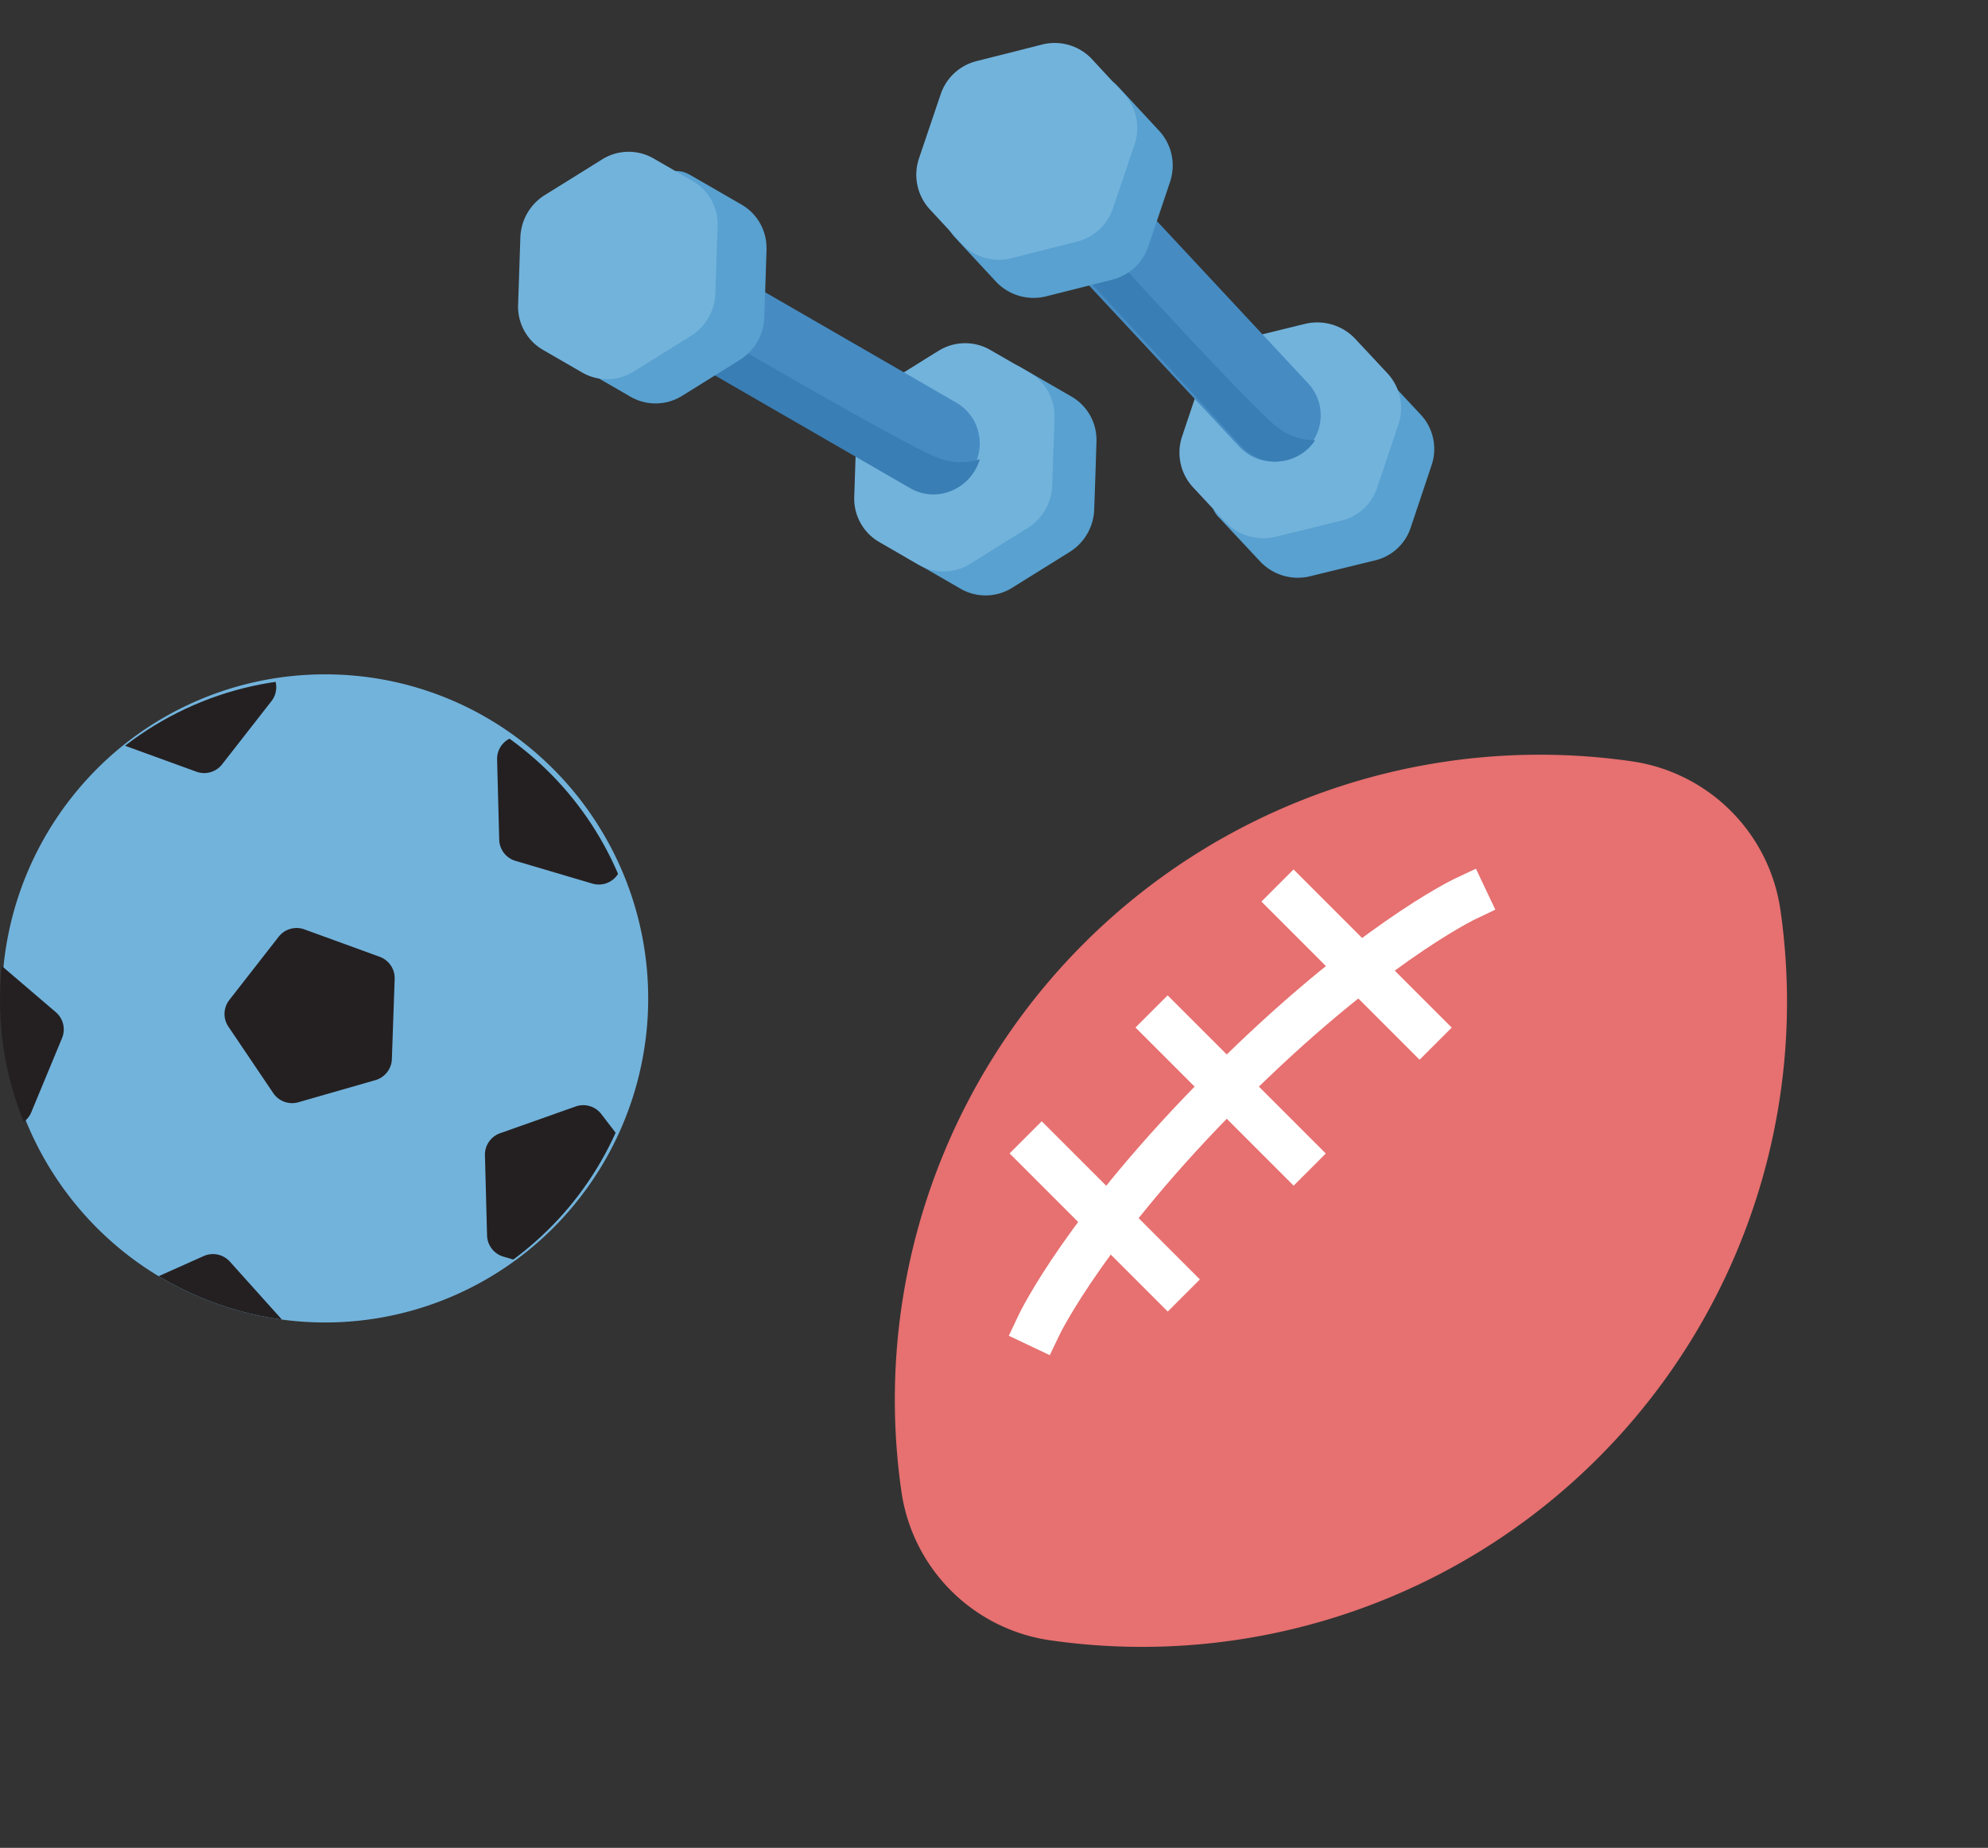
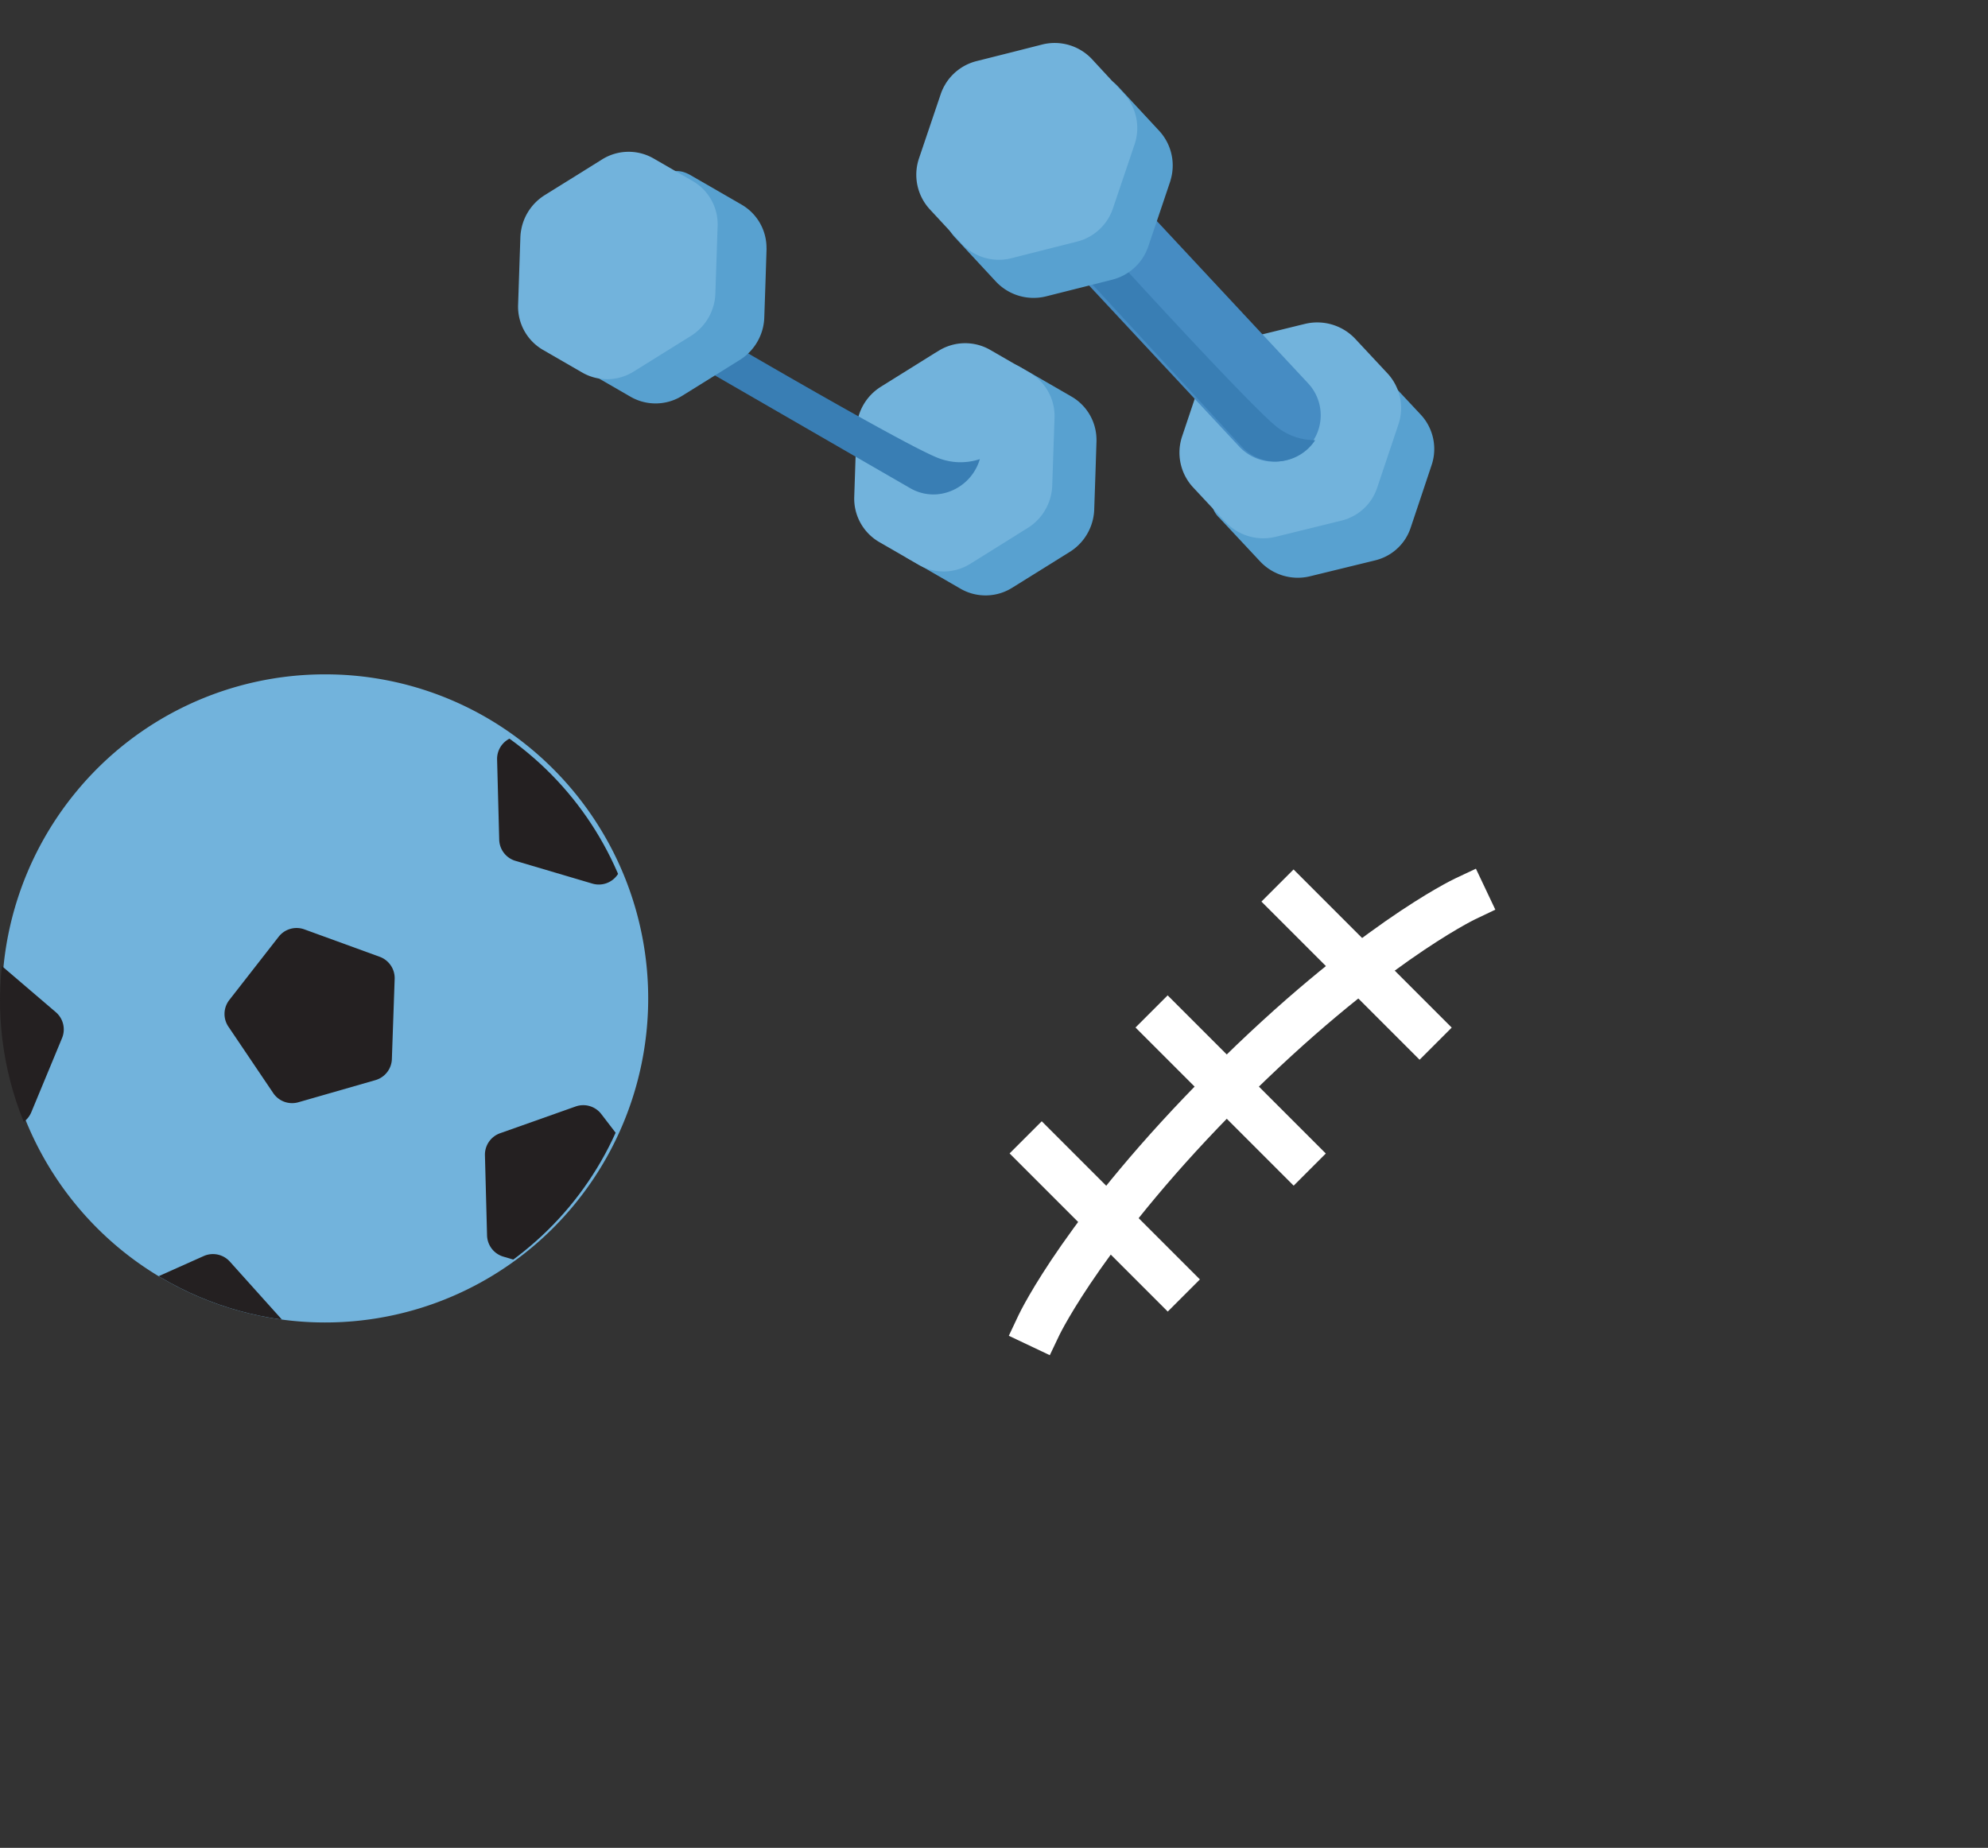
<svg xmlns="http://www.w3.org/2000/svg" width="245.96" height="228.626" viewBox="0 0 245.96 228.626">
  <rect x="0" y="0" width="245.96" height="228.626" fill="#333333" stroke="none" />
  <defs>
    <clipPath id="clip-path">
      <path id="Clip_18" data-name="Clip 18" d="M0,0H25.882V27.353H0Z" transform="translate(0 0.1)" fill="none" />
    </clipPath>
    <clipPath id="clip-path-2">
      <path id="Clip_27" data-name="Clip 27" d="M0,0H25.763V28.3H0Z" transform="translate(0.009 0.403)" fill="none" />
    </clipPath>
    <clipPath id="clip-path-3">
      <path id="Clip_44" data-name="Clip 44" d="M0,0H25.763V28.378H0Z" transform="translate(0.155 0.244)" fill="none" />
    </clipPath>
    <clipPath id="clip-path-4">
      <path id="Clip_49" data-name="Clip 49" d="M0,0H20.343V19.732H0Z" transform="translate(0.379 0.239)" fill="none" />
    </clipPath>
    <clipPath id="clip-path-5">
      <path id="Clip_2" data-name="Clip 2" d="M9.29,14.4a40.176,40.176,0,0,0,5.069,56.475h0a39.9,39.9,0,0,0,56.309-5.084h0A40.178,40.178,0,0,0,65.6,9.317h0A39.746,39.746,0,0,0,40,0h0A39.845,39.845,0,0,0,9.29,14.4" transform="translate(0.03 0.576)" fill="#72b3dc" />
    </clipPath>
    <clipPath id="clip-path-6">
      <path id="Clip_5" data-name="Clip 5" d="M9.258,14.309a39.838,39.838,0,0,0,5.052,56.114h0a39.84,39.84,0,0,0,56.114-5.052h0A39.84,39.84,0,0,0,65.371,9.257h0A39.679,39.679,0,0,0,39.861,0h0a39.754,39.754,0,0,0-30.6,14.309" transform="translate(0.79 0.091)" fill="none" />
    </clipPath>
    <clipPath id="clip-path-11">
      <path id="Clip_20" data-name="Clip 20" d="M9.29,14.4a40.176,40.176,0,0,0,5.069,56.475h0a39.9,39.9,0,0,0,56.309-5.084h0A40.178,40.178,0,0,0,65.6,9.317h0A39.746,39.746,0,0,0,40,0h0A39.845,39.845,0,0,0,9.29,14.4" transform="translate(0.03 0.576)" fill="none" />
    </clipPath>
    <clipPath id="clip-path-12">
-       <path id="Clip_2-2" data-name="Clip 2" d="M0,0H90V136.435H0Z" transform="translate(0 2.314)" fill="none" />
-     </clipPath>
+       </clipPath>
    <clipPath id="clip-path-13">
      <path id="Clip_5-2" data-name="Clip 5" d="M0,136.436H90V0H0Z" transform="translate(0 3.751)" fill="none" />
    </clipPath>
  </defs>
  <g id="Group_13" data-name="Group 13" transform="translate(-0.79 -19.141)">
    <g id="Group_53" data-name="Group 53" transform="translate(92.186 0) rotate(30)">
      <path id="Fill_1" data-name="Fill 1" d="M25.937,14.46a6.446,6.446,0,0,1-.712,2.29l-3.945,7.39a6.2,6.2,0,0,1-5.465,3.313H8.573A3.047,3.047,0,0,1,6.335,26.7,9.481,9.481,0,0,1,4.7,24.14L.758,16.75a6.413,6.413,0,0,1,0-6.047L2.905,6.675,4.7,3.313c.042-.081.09-.162.127-.243C5.829,1.169,6.382,0,8.573,0h7.241a6.182,6.182,0,0,1,5.327,3.069c.048.081.1.162.138.243l1.8,3.362L25.224,10.7a6.442,6.442,0,0,1,.712,3.757" transform="translate(53.96 38.483)" fill="#58a1d0" />
      <path id="Fill_5" data-name="Fill 5" d="M25.977,13.849c0,.189-.016.379-.031.569a6.481,6.481,0,0,1-.718,2.333l-.8,1.494a.018.018,0,0,1,0,.011l-3.137,5.885a6.215,6.215,0,0,1-5.471,3.313H10.169A6.214,6.214,0,0,1,4.7,24.141L1.842,18.786l-.659-1.239-.426-.8a6.413,6.413,0,0,1,0-6.047l3.674-6.9L4.7,3.313A6.215,6.215,0,0,1,10.169,0h5.647a6.215,6.215,0,0,1,5.471,3.313l3.94,7.39a6.411,6.411,0,0,1,.749,3.146" transform="translate(47.976 38.51)" fill="#72b3dc" />
-       <path id="Fill_9" data-name="Fill 9" d="M48.244,5.933a5.987,5.987,0,0,1-1.71,4.2,5.753,5.753,0,0,1-4.128,1.739H0V0H42.407a5.735,5.735,0,0,1,3.827,1.454,5.946,5.946,0,0,1,1.193,1.46,6,6,0,0,1,.817,3.018" transform="translate(15.392 46.258)" fill="#468cc3" />
      <path id="Fill_11" data-name="Fill 11" d="M39.338,1.433a6.072,6.072,0,0,1-1.7,4.234A5.7,5.7,0,0,1,33.521,7.42H0A14.336,14.336,0,0,1,3.337,2.988s27.227.182,31.421-.551A7.594,7.594,0,0,0,39.166,0a5.993,5.993,0,0,1,.171,1.433" transform="translate(24.643 50.856)" fill="#397eb4" />
      <path id="Fill_13" data-name="Fill 13" d="M25.225,16.751l-.1.184-3.85,7.206a6.205,6.205,0,0,1-5.465,3.313H8.569c-2.281,0-2.781-1.272-3.871-3.313L.754,16.751a6.441,6.441,0,0,1,0-6.047L4.7,3.313C5.788,1.272,6.288,0,8.569,0h7.246a6.173,6.173,0,0,1,5.321,3.069,2.815,2.815,0,0,1,.144.244l1.8,3.362L25.225,10.7a6.338,6.338,0,0,1,.7,2.209,6.456,6.456,0,0,1-.7,3.838" transform="translate(6.732 38.325)" fill="#58a1d0" />
      <g id="Group_19" data-name="Group 19" transform="translate(0.105 38.723)">
        <path id="Clip_18-2" data-name="Clip 18" d="M0,0H25.882V27.353H0Z" transform="translate(0 0.1)" fill="none" />
        <g id="Group_19-2" data-name="Group 19" clip-path="url(#clip-path)">
          <path id="Fill_17" data-name="Fill 17" d="M25.46,15.967a5.534,5.534,0,0,1-.328.723.017.017,0,0,1-.005.011L21.2,24.052a6.177,6.177,0,0,1-5.446,3.3h-5.63a6.182,6.182,0,0,1-5.445-3.3L.751,16.689A6.091,6.091,0,0,1,.322,15.67l-.005-.005a6.411,6.411,0,0,1,.434-5L2.923,6.6,4.681,3.3A6.182,6.182,0,0,1,10.126,0h5.63A6.177,6.177,0,0,1,21.2,3.3l3.93,7.363a6.428,6.428,0,0,1,.328,5.3" transform="translate(0 0.1)" fill="#72b3dc" />
        </g>
      </g>
      <g id="Group_28" data-name="Group 28" transform="translate(88.571 16.051)">
-         <path id="Clip_27-2" data-name="Clip 27" d="M0,0H25.763V28.3H0Z" transform="translate(0.009 0.403)" fill="none" />
        <g id="Group_28-2" data-name="Group 28" clip-path="url(#clip-path-2)">
          <path id="Fill_26" data-name="Fill 26" d="M25.223,18.857a6.229,6.229,0,0,1-1.367,1.931l-6.008,5.746a6.393,6.393,0,0,1-6.279,1.485L4.544,25.881A3.122,3.122,0,0,1,2.6,24.517a9.116,9.116,0,0,1-.832-2.878L.124,13.566A6.107,6.107,0,0,1,1.91,7.91L5.183,4.778,7.913,2.163c.064-.064.135-.126.2-.19C9.644.493,10.526-.438,12.65.209l7.023,2.137a6.235,6.235,0,0,1,4.261,4.443c.022.09.045.18.062.268l.75,3.675.894,4.4a6.108,6.108,0,0,1-.418,3.724" transform="translate(0.009 0.403)" fill="#58a1d0" />
        </g>
      </g>
      <path id="Fill_31" data-name="Fill 31" d="M25.652,18.087c-.056.179-.128.353-.2.527a6.3,6.3,0,0,1-1.4,1.991L22.83,21.78a.014.014,0,0,1-.008.009L18,26.415a6.452,6.452,0,0,1-6.337,1.5L6.142,26.23a6.316,6.316,0,0,1-4.364-4.765L.58,15.553.3,14.185l-.179-.879a6.182,6.182,0,0,1,1.8-5.716L7.572,2.167l.407-.387a6.454,6.454,0,0,1,6.337-1.5l5.522,1.685A6.314,6.314,0,0,1,24.2,6.73l1.653,8.16a6.155,6.155,0,0,1-.2,3.2" transform="translate(82.302 14.471)" fill="#72b3dc" />
      <path id="Fill_35" data-name="Fill 35" d="M47.985,19.671a5.8,5.8,0,0,1-2.866,3.4,5.894,5.894,0,0,1-4.466.407L0,11.042,3.468,0,44.122,12.439a5.787,5.787,0,0,1,3.961,4.184,5.7,5.7,0,0,1-.1,3.048" transform="translate(50.149 9.98)" fill="#468cc3" />
      <path id="Fill_37" data-name="Fill 37" d="M39.091,9.246a5.822,5.822,0,0,1-2.83,3.435,5.71,5.71,0,0,1-4.41.41L0,3.136A13.92,13.92,0,0,1,4.44,0S30.257,8.256,34.452,8.82a7.561,7.561,0,0,0,4.886-.959,5.76,5.76,0,0,1-.247,1.385" transform="translate(59.228 20.216)" fill="#397eb4" />
      <path id="Fill_39" data-name="Fill 39" d="M24.054,21.259l-.148.147L18,27.135a6.388,6.388,0,0,1-6.331,1.518L4.579,26.466c-2.23-.688-2.341-2.056-2.8-4.337L.123,13.871a6.33,6.33,0,0,1,1.8-5.783L7.981,2.212C9.654.59,10.522-.476,12.752.213L19.838,2.4a6.327,6.327,0,0,1,4.29,4.542c.028.094.05.186.068.276l.757,3.757.9,4.5a6.243,6.243,0,0,1,.029,2.324,6.355,6.355,0,0,1-1.829,3.459" transform="translate(42.846 2.174)" fill="#58a1d0" />
      <g id="Group_45" data-name="Group 45" transform="translate(36.763 0.544)">
-         <path id="Clip_44-2" data-name="Clip 44" d="M0,0H25.763V28.378H0Z" transform="translate(0.155 0.244)" fill="none" />
        <g id="Group_45-2" data-name="Group 45" clip-path="url(#clip-path-3)">
          <path id="Fill_43" data-name="Fill 43" d="M24.39,20.148a5.407,5.407,0,0,1-.534.591.016.016,0,0,1-.008.008l-6,5.836a6.317,6.317,0,0,1-6.28,1.511L6.088,26.4A6.312,6.312,0,0,1,1.765,21.6L.121,13.39A6.019,6.019,0,0,1,0,12.288l0-.007a6.3,6.3,0,0,1,1.9-4.642L5.224,4.415,7.915,1.793A6.323,6.323,0,0,1,14.194.283l5.481,1.7A6.306,6.306,0,0,1,24,6.772l1.644,8.214a6.315,6.315,0,0,1-1.251,5.161" transform="translate(0.155 0.244)" fill="#72b3dc" />
        </g>
      </g>
      <g id="Group_50" data-name="Group 50" transform="translate(41.412 0.385)">
        <path id="Clip_49-2" data-name="Clip 49" d="M0,0H20.343V19.732H0Z" transform="translate(0.379 0.239)" fill="none" />
      </g>
    </g>
    <g id="Group_22" data-name="Group 22" transform="translate(0 102)">
      <g id="Group_3" data-name="Group 3" transform="translate(1)">
        <path id="Clip_2-3" data-name="Clip 2" d="M9.29,14.4a40.176,40.176,0,0,0,5.069,56.475h0a39.9,39.9,0,0,0,56.309-5.084h0A40.178,40.178,0,0,0,65.6,9.317h0A39.746,39.746,0,0,0,40,0h0A39.845,39.845,0,0,0,9.29,14.4" transform="translate(0.03 0.576)" fill="#72b3dc" />
      </g>
      <g id="Group_6" data-name="Group 6" transform="translate(0 1)">
        <path id="Clip_5-3" data-name="Clip 5" d="M9.258,14.309a39.838,39.838,0,0,0,5.052,56.114h0a39.84,39.84,0,0,0,56.114-5.052h0A39.84,39.84,0,0,0,65.371,9.257h0A39.679,39.679,0,0,0,39.861,0h0a39.754,39.754,0,0,0-30.6,14.309" transform="translate(0.79 0.091)" fill="none" />
        <g id="Group_6-2" data-name="Group 6" clip-path="url(#clip-path-6)">
          <path id="Fill_4" data-name="Fill 4" d="M18.675,18.821,9.137,21.56a2.814,2.814,0,0,1-3.105-1.131L.482,12.205A2.81,2.81,0,0,1,.6,8.9L6.7,1.081A2.814,2.814,0,0,1,9.879.168L19.2,3.561A2.816,2.816,0,0,1,21.053,6.3l-.345,9.913a2.811,2.811,0,0,1-2.033,2.607" transform="translate(28.566 30.959)" fill="#242021" />
        </g>
      </g>
      <g id="Group_9" data-name="Group 9" transform="translate(0 1)">
        <path id="Clip_8-2" data-name="Clip 8" d="M9.258,14.309a39.838,39.838,0,0,0,5.052,56.114h0a39.84,39.84,0,0,0,56.114-5.052h0A39.84,39.84,0,0,0,65.371,9.257h0A39.679,39.679,0,0,0,39.861,0h0a39.754,39.754,0,0,0-30.6,14.309" transform="translate(0.79 0.091)" fill="none" />
        <g id="Group_9-2" data-name="Group 9" clip-path="url(#clip-path-6)">
          <path id="Fill_7" data-name="Fill 7" d="M1.344,5.593,9.807.414A2.81,2.81,0,0,1,13.1.673l7.542,6.448a2.807,2.807,0,0,1,.77,3.213l-3.8,9.165a2.808,2.808,0,0,1-2.82,1.726L4.9,20.442A2.809,2.809,0,0,1,2.39,18.294L.077,8.647A2.816,2.816,0,0,1,1.344,5.593" transform="translate(-12.948 34.25)" fill="#242021" />
        </g>
      </g>
      <g id="Group_12" data-name="Group 12" transform="translate(0 1)">
        <path id="Clip_11-2" data-name="Clip 11" d="M9.258,14.309a39.838,39.838,0,0,0,5.052,56.114h0a39.84,39.84,0,0,0,56.114-5.052h0A39.84,39.84,0,0,0,65.371,9.257h0A39.679,39.679,0,0,0,39.861,0h0a39.754,39.754,0,0,0-30.6,14.309" transform="translate(0.79 0.091)" fill="none" />
        <g id="Group_12-2" data-name="Group 12" clip-path="url(#clip-path-6)">
          <path id="Fill_10" data-name="Fill 10" d="M1.872,3.474,11.224.162a2.813,2.813,0,0,1,3.17.937l6.042,7.872a2.816,2.816,0,0,1,.086,3.3L14.9,20.451a2.808,2.808,0,0,1-3.114,1.1L2.275,18.739A2.813,2.813,0,0,1,.262,16.118L0,6.2A2.813,2.813,0,0,1,1.872,3.474" transform="translate(60.788 52.878)" fill="#242021" />
        </g>
      </g>
      <g id="Group_15" data-name="Group 15" transform="translate(0 1)">
        <path id="Clip_14-2" data-name="Clip 14" d="M9.258,14.309a39.838,39.838,0,0,0,5.052,56.114h0a39.84,39.84,0,0,0,56.114-5.052h0A39.84,39.84,0,0,0,65.371,9.257h0A39.679,39.679,0,0,0,39.861,0h0a39.754,39.754,0,0,0-30.6,14.309" transform="translate(0.79 0.091)" fill="none" />
        <g id="Group_15-2" data-name="Group 15" clip-path="url(#clip-path-6)">
          <path id="Fill_13-2" data-name="Fill 13" d="M.262,16.118,0,6.2A2.812,2.812,0,0,1,1.872,3.474L11.224.162a2.811,2.811,0,0,1,3.17.939l6.04,7.868a2.819,2.819,0,0,1,.088,3.306L14.9,20.451a2.812,2.812,0,0,1-3.116,1.1L2.275,18.739A2.811,2.811,0,0,1,.262,16.118" transform="translate(62.292 3.913)" fill="#242021" />
        </g>
      </g>
      <g id="Group_18" data-name="Group 18" transform="translate(0 1)">
        <path id="Clip_17-2" data-name="Clip 17" d="M9.258,14.309a39.838,39.838,0,0,0,5.052,56.114h0a39.84,39.84,0,0,0,56.114-5.052h0A39.84,39.84,0,0,0,65.371,9.257h0A39.679,39.679,0,0,0,39.861,0h0a39.754,39.754,0,0,0-30.6,14.309" transform="translate(0.79 0.091)" fill="none" />
        <g id="Group_18-2" data-name="Group 18" clip-path="url(#clip-path-6)">
-           <path id="Fill_16" data-name="Fill 16" d="M2.38,2.847,11.918.109a2.814,2.814,0,0,1,3.105,1.131l5.55,8.224a2.81,2.81,0,0,1-.114,3.3l-6.107,7.82a2.81,2.81,0,0,1-3.176.911l-9.324-3.39A2.816,2.816,0,0,1,0,15.367L.347,5.452a2.81,2.81,0,0,1,2.033-2.6" transform="translate(13.915 -9.874)" fill="#242021" />
-         </g>
+           </g>
      </g>
      <g id="Group_21" data-name="Group 21" transform="translate(1)">
        <path id="Clip_20-2" data-name="Clip 20" d="M9.29,14.4a40.176,40.176,0,0,0,5.069,56.475h0a39.9,39.9,0,0,0,56.309-5.084h0A40.178,40.178,0,0,0,65.6,9.317h0A39.746,39.746,0,0,0,40,0h0A39.845,39.845,0,0,0,9.29,14.4" transform="translate(0.03 0.576)" fill="none" />
        <g id="Group_21-2" data-name="Group 21" clip-path="url(#clip-path-11)">
          <path id="Fill_19" data-name="Fill 19" d="M1.057,17.12.016,7.188a2.83,2.83,0,0,1,1.657-2.88L10.767.245a2.814,2.814,0,0,1,3.244.691l6.665,7.421a2.835,2.835,0,0,1,.346,3.308l-4.976,8.648a2.821,2.821,0,0,1-3.032,1.353L3.277,19.592a2.829,2.829,0,0,1-2.22-2.472" transform="translate(14.222 72.303)" fill="#242021" />
        </g>
      </g>
    </g>
    <g id="Group_9-3" data-name="Group 9" transform="translate(185.763 85) rotate(45)">
      <g id="Group_3-3" data-name="Group 3" transform="translate(0 1.438)">
        <path id="Clip_2-4" data-name="Clip 2" d="M0,0H90V136.435H0Z" transform="translate(0 2.314)" fill="none" />
        <g id="Group_3-4" data-name="Group 3" clip-path="url(#clip-path-12)">
          <path id="Fill_1-2" data-name="Fill 1" d="M58.046,4.354a21.713,21.713,0,0,0-26.085,0,79.791,79.791,0,0,0,0,127.732,21.724,21.724,0,0,0,26.085,0,79.8,79.8,0,0,0,0-127.732" transform="translate(-0.003 2.312)" fill="#e77070" />
        </g>
      </g>
      <path id="Clip_5-4" data-name="Clip 5" d="M0,136.436H90V0H0Z" transform="translate(0 3.751)" fill="none" />
      <g id="Группа_масок_6" data-name="Группа масок 6" clip-path="url(#clip-path-13)">
        <path id="Fill_4-2" data-name="Fill 4" d="M0,5.625H27.671V0H0Z" transform="translate(11.869 69.155)" fill="#fff" />
        <path id="Fill_6" data-name="Fill 6" d="M0,5.625H27.671V0H0Z" transform="translate(11.869 47.124)" fill="#fff" />
        <path id="Fill_7-2" data-name="Fill 7" d="M0,5.625H27.671V0H0Z" transform="translate(11.869 91.187)" fill="#fff" />
        <path id="Fill_8" data-name="Fill 8" d="M5.565,81.728l-.949-2.644C4.429,78.559,0,65.91,0,40.864s4.429-37.7,4.616-38.22L5.565,0l5.284,1.886L9.911,4.534c-.041.124-4.286,12.39-4.286,36.33S9.87,77.07,9.911,77.194l.938,2.647Z" transform="translate(22.189 31.105)" fill="#fff" />
      </g>
    </g>
  </g>
</svg>